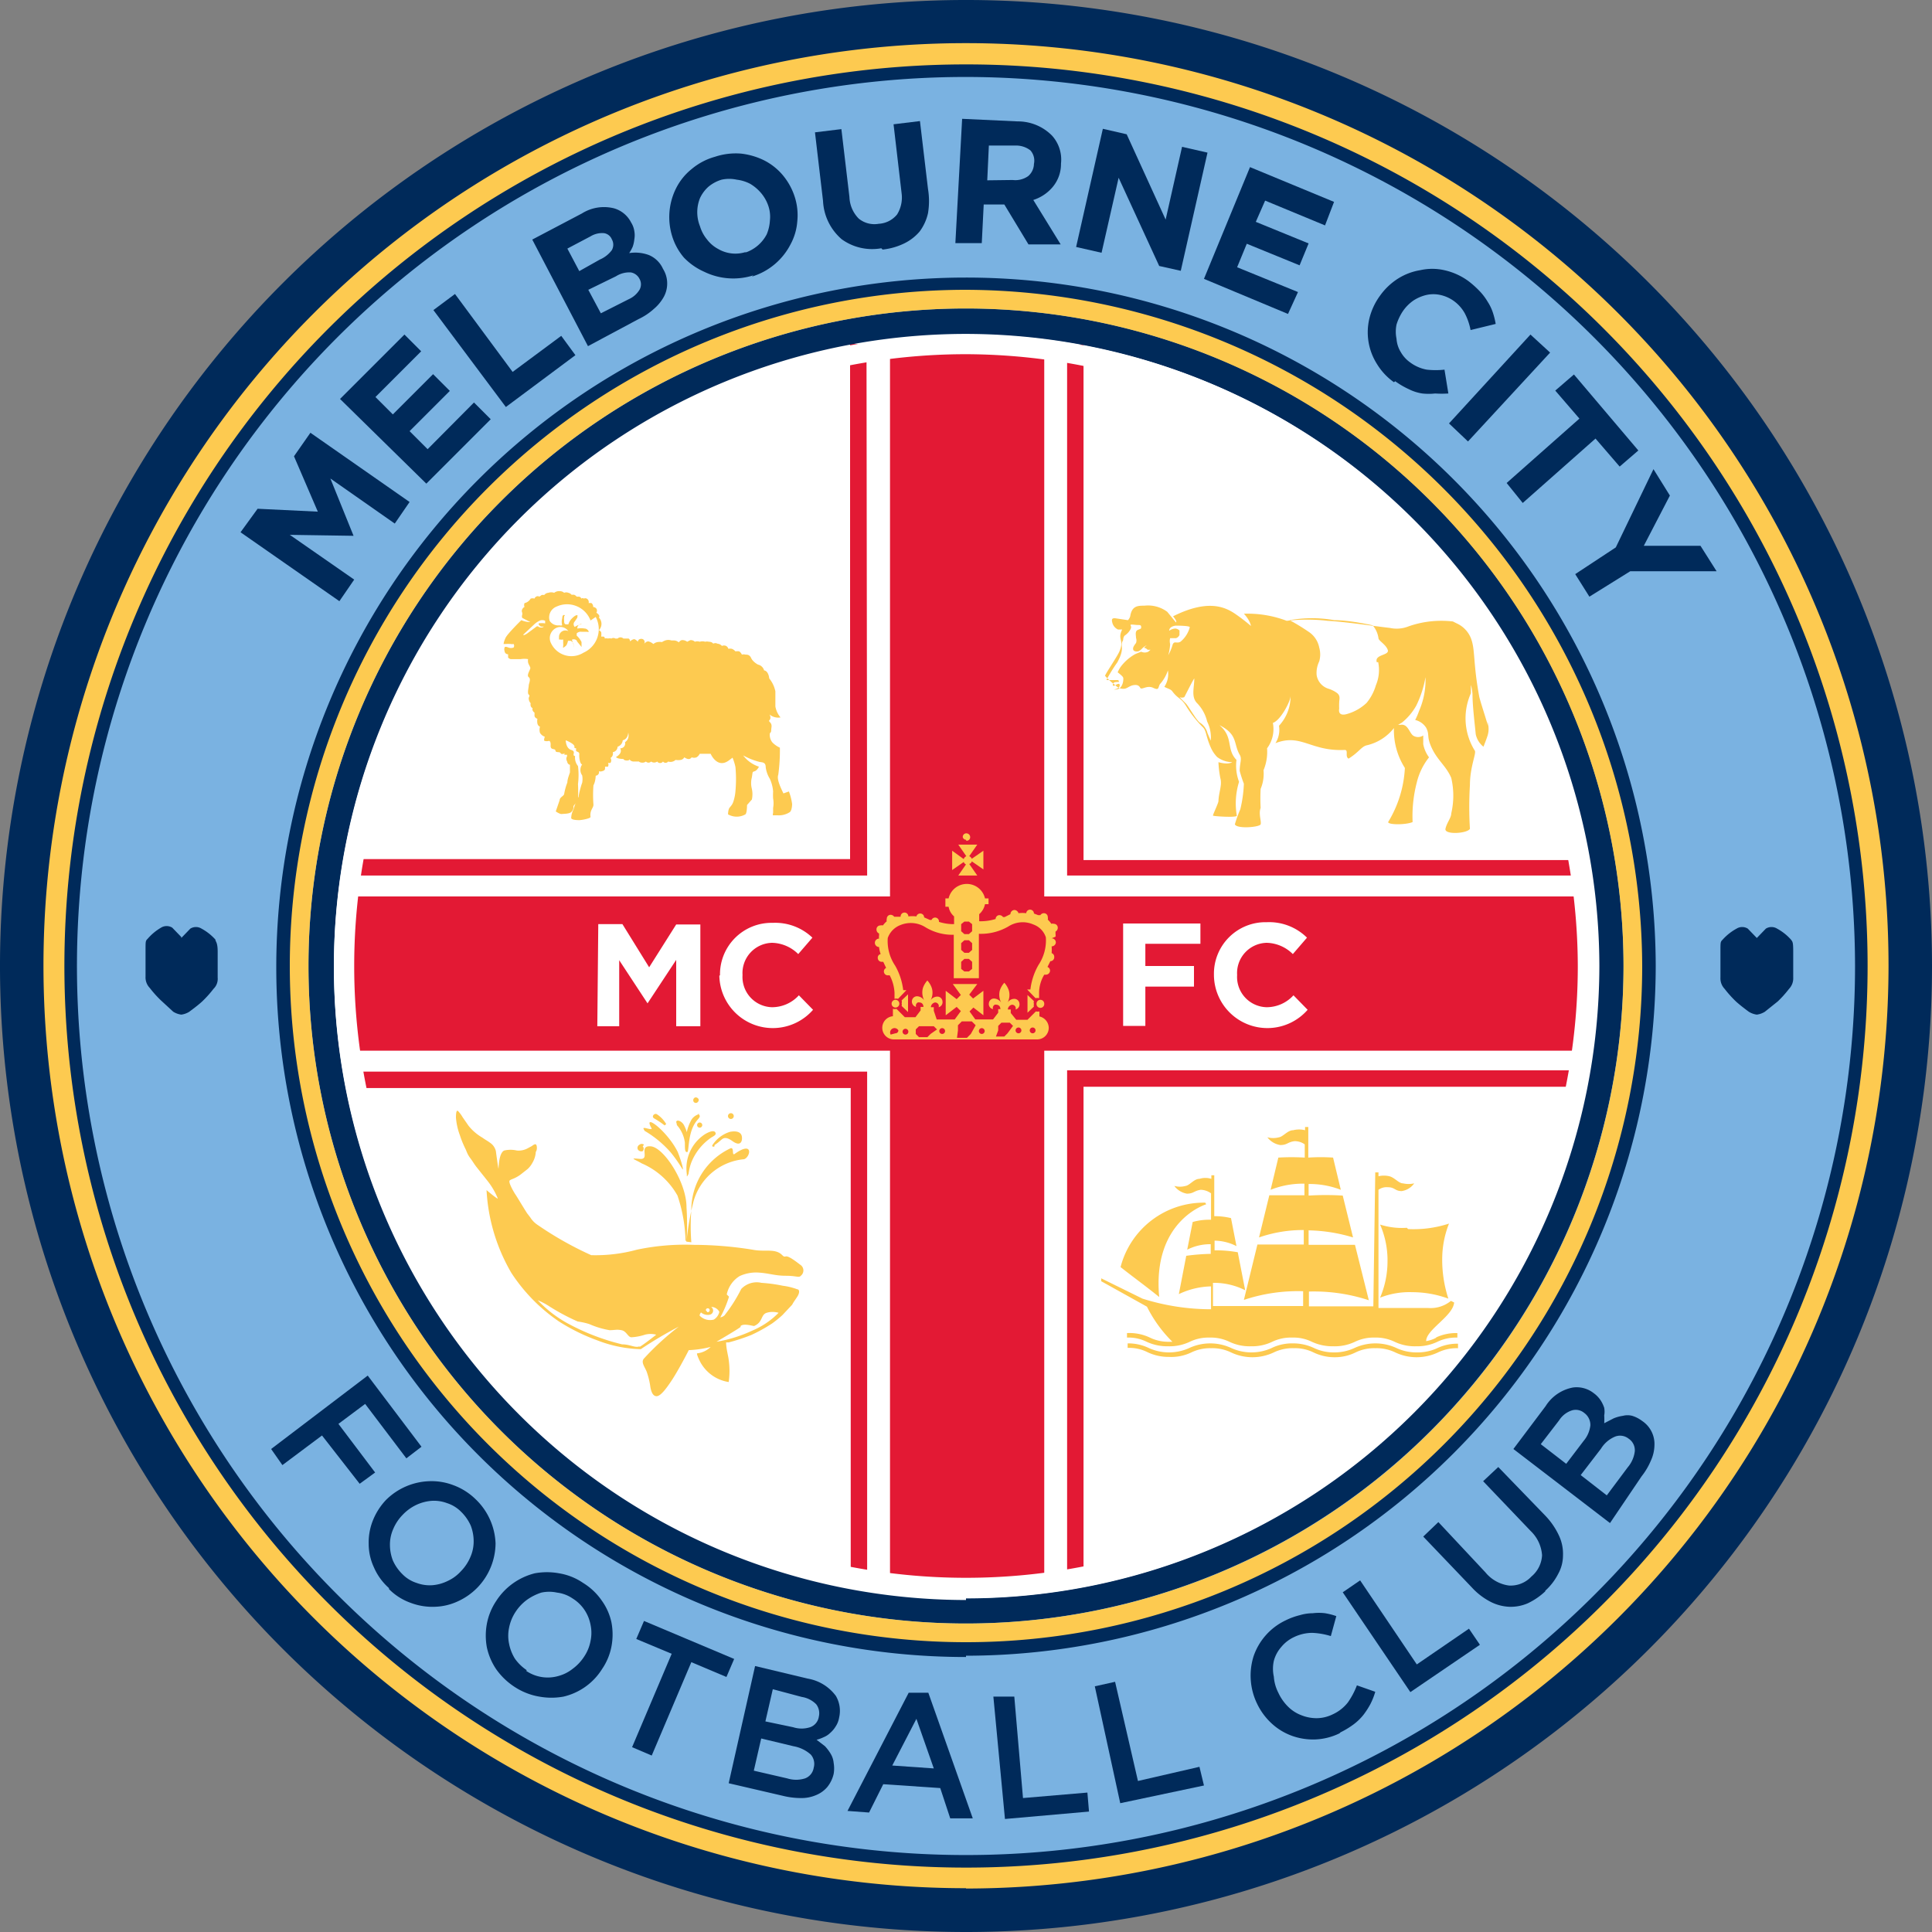
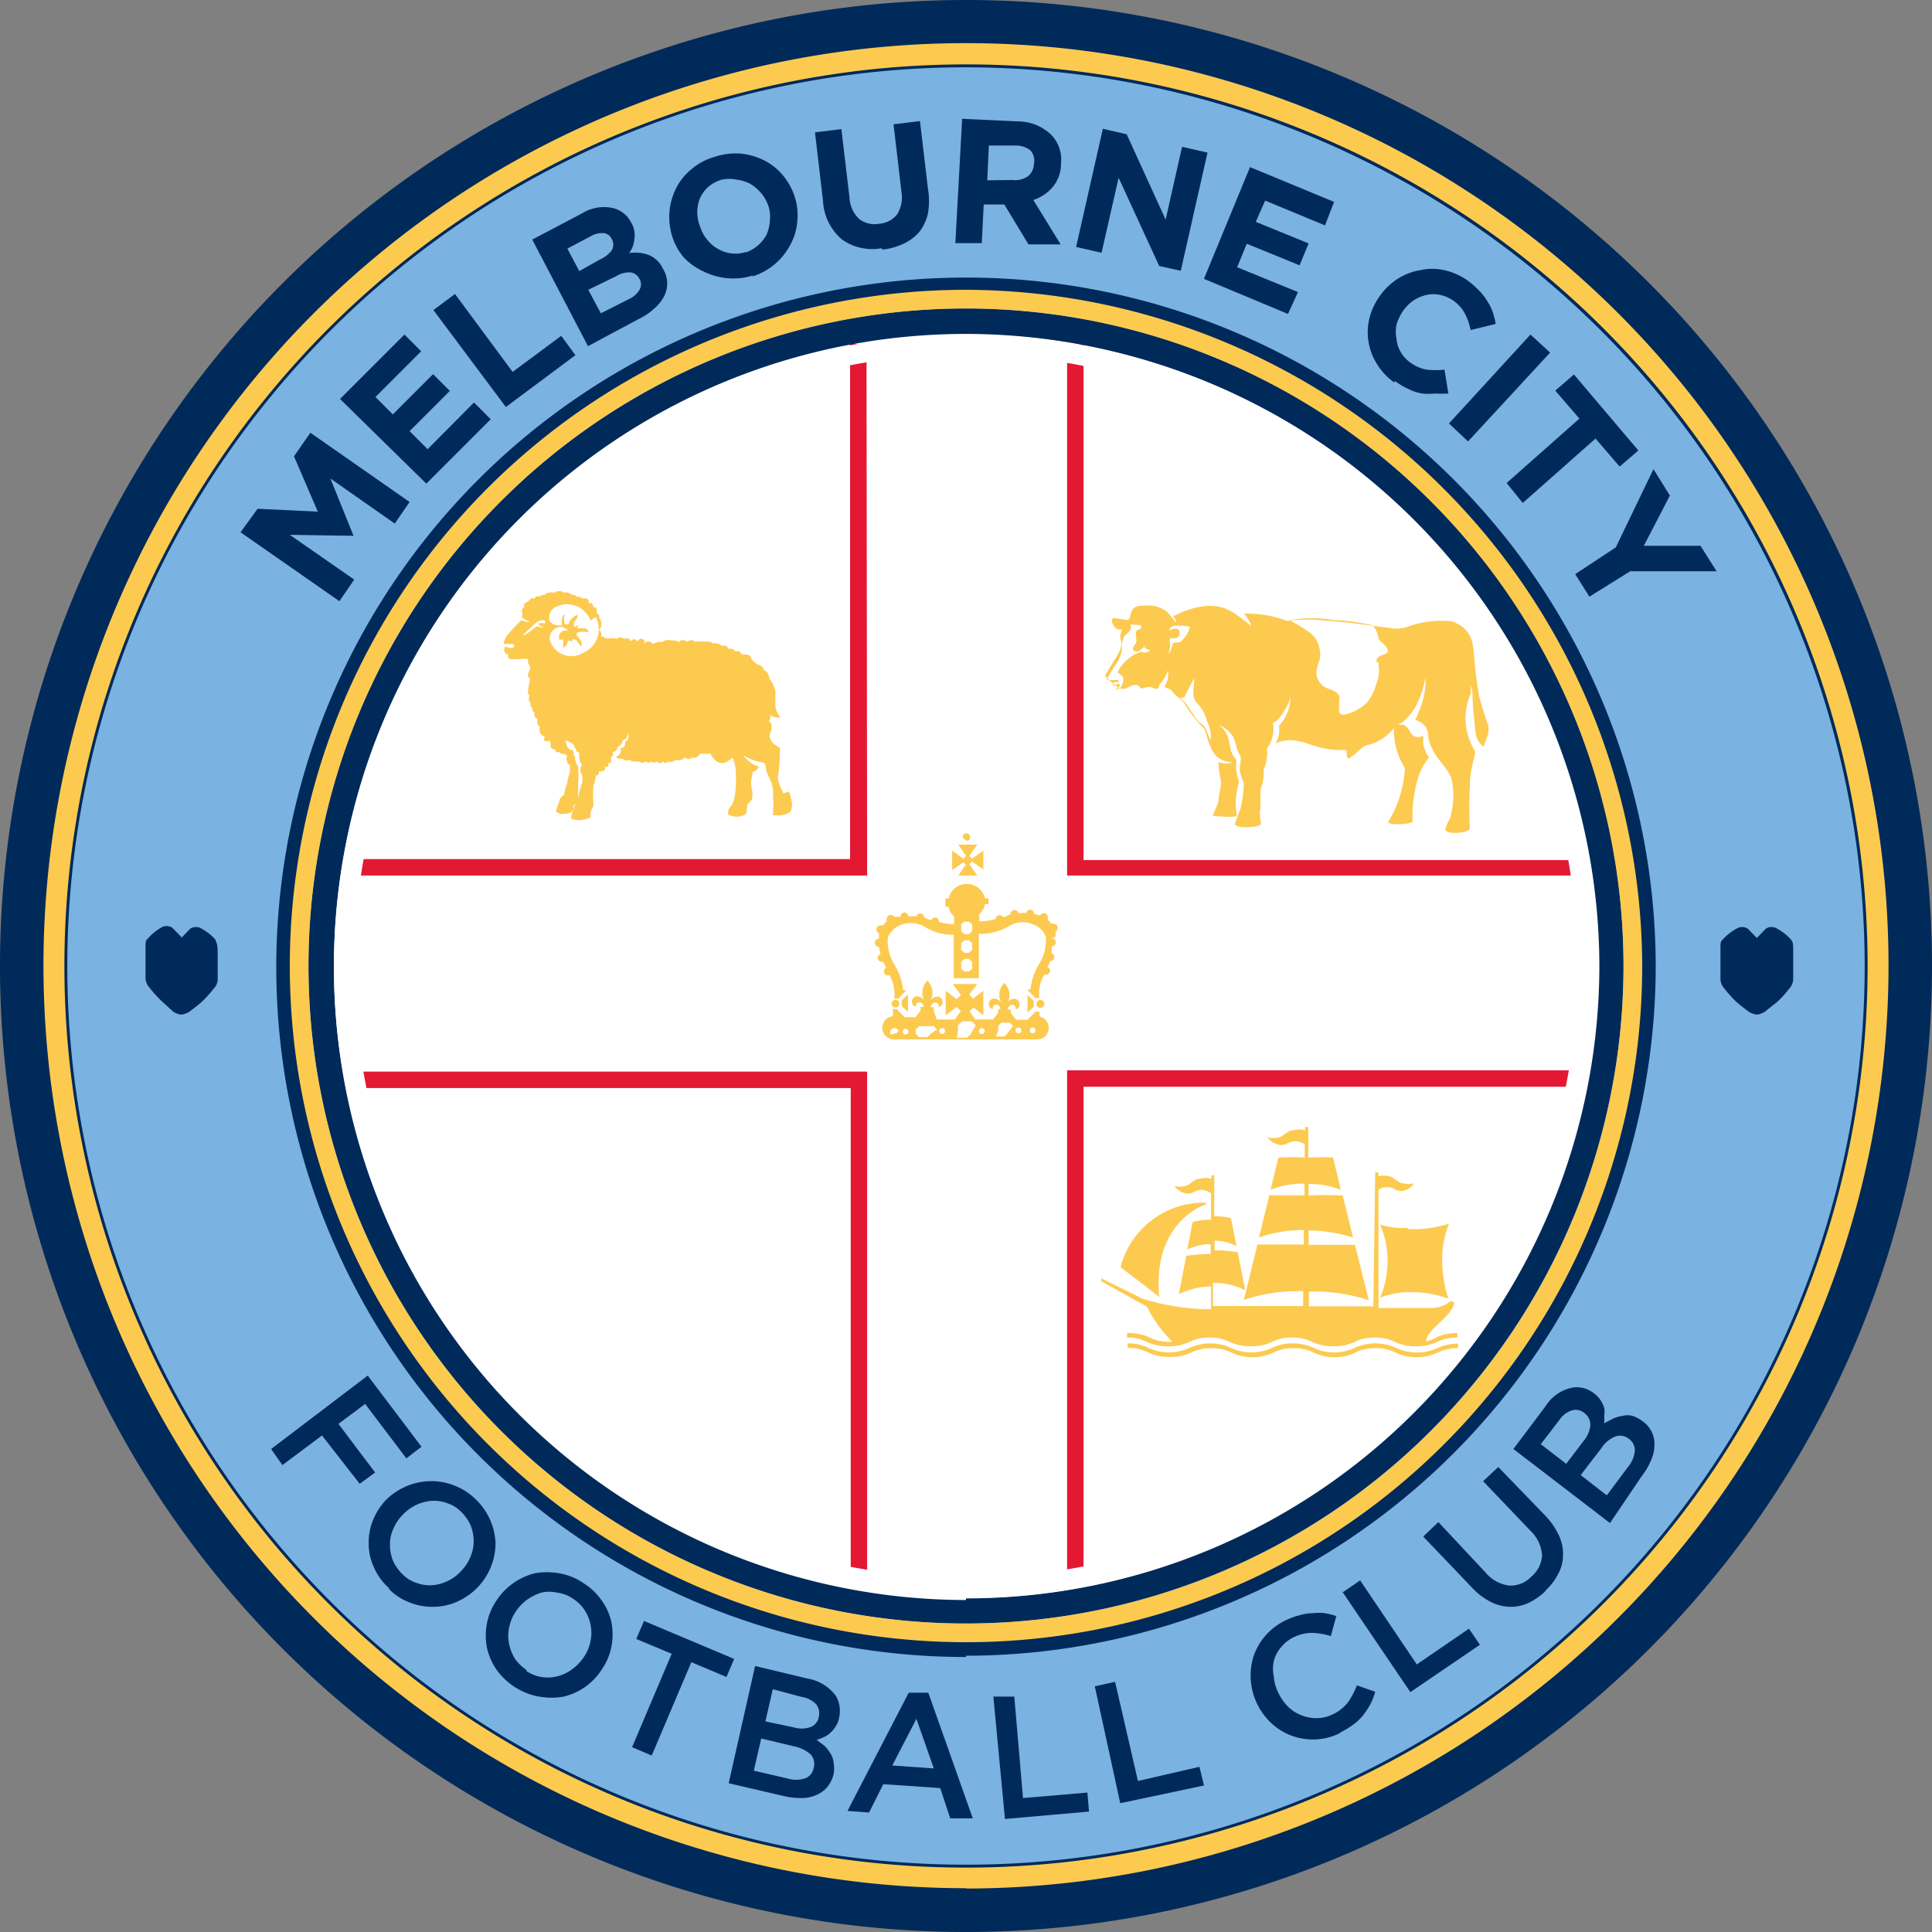
<svg xmlns="http://www.w3.org/2000/svg" width="60" height="60" viewBox="0 0 60 60">
  <rect x="0" y="0" width="60" height="60" fill="#808080" stroke="none" />
  <defs>
    <style>.cls-1{fill:none;}.cls-2{clip-path:url(#clip-path);}.cls-3{fill:#7ab2e1;}.cls-4{fill:#002a5a;}.cls-5,.cls-7{fill:#fff;}.cls-5{fill-rule:evenodd;}.cls-6{fill:#e31934;}.cls-8{fill:#fdca50;}</style>
    <clipPath id="clip-path">
      <polygon class="cls-1" points="0 60 60 60 60 0 0 0 0 60 0 60" />
    </clipPath>
  </defs>
  <g id="Melbourne_City" data-name="Melbourne City">
    <g id="g2993">
      <g id="g3013">
        <g class="cls-2">
          <g id="g3015">
            <g id="g3021">
              <path id="path3023" class="cls-3" d="M1,30A29,29,0,1,1,30,59,29,29,0,0,1,1,30" />
            </g>
            <g id="g3025">
              <path id="path3027" class="cls-4" d="M30,2.09A27.91,27.91,0,1,0,57.91,30,27.94,27.94,0,0,0,30,2.09M30,60A30,30,0,1,1,60,30,30,30,0,0,1,30,60" />
            </g>
            <g id="g3029">
              <path id="path3031" class="cls-5" d="M10.05,30A20,20,0,1,1,30,50,19.95,19.95,0,0,1,10.05,30" />
            </g>
            <g id="g3033">
-               <path id="path3035" class="cls-6" d="M49.54,27.84H32.43V10.54H27.64v17.3h-17v4.79h17V49.22h4.79V32.63H49.54Z" />
-             </g>
+               </g>
            <g id="g3037">
              <path id="path3039" class="cls-6" d="M49.28,27.19H33.14V10.71h.51v16H49.28Z" />
            </g>
            <g id="g3041">
              <path id="path3043" class="cls-6" d="M26.93,27.19H11v-.51h15.4v-16h.51Z" />
            </g>
            <g id="g3045">
              <path id="path3047" class="cls-6" d="M33.65,49.24h-.51v-16H49.37v.51H33.65Z" />
            </g>
            <g id="g3049">
              <path id="path3051" class="cls-6" d="M26.93,49.24h-.51V33.79H10.85v-.51H26.93Z" />
            </g>
            <g id="g3053">
-               <path id="path3055" class="cls-7" d="M37.7,30.3a1.66,1.66,0,0,0,2.91,1.06l-.44-.45a1.13,1.13,0,0,1-.83.37.94.94,0,0,1-.92-1h0a.94.94,0,0,1,.92-1,1.19,1.19,0,0,1,.81.35l.44-.51a1.67,1.67,0,0,0-1.25-.48,1.6,1.6,0,0,0-1.64,1.63h0m-2.82-1.59h2.4v.63H35.57V30h1.51v.64H35.57v1.22h-.69ZM22.34,30.3a1.66,1.66,0,0,0,2.91,1.06l-.44-.45a1.13,1.13,0,0,1-.83.37.94.94,0,0,1-.92-1h0a.94.94,0,0,1,.92-1,1.19,1.19,0,0,1,.81.35l.44-.51A1.67,1.67,0,0,0,24,28.66a1.6,1.6,0,0,0-1.64,1.63h0m-3.78-1.59h.75l.83,1.34L21,28.71h.75v3.16H21V29.81l-.89,1.35h0l-.88-1.34v2.05h-.68Z" />
-             </g>
+               </g>
            <g id="g3057">
              <path id="path3059" class="cls-4" d="M30,10.37A19.63,19.63,0,1,0,49.63,30,19.66,19.66,0,0,0,30,10.37m0,40.05A20.42,20.42,0,1,1,50.42,30,20.44,20.44,0,0,1,30,50.42" />
            </g>
            <g id="g3061">
              <path id="path3063" class="cls-7" d="M30,11a19,19,0,1,0,19,19A19.06,19.06,0,0,0,30,11m0,38.69A19.65,19.65,0,1,1,49.67,30,19.67,19.67,0,0,1,30,49.64" />
            </g>
            <g id="g3065">
              <path id="path3067" class="cls-8" d="M30,9.58A20.42,20.42,0,1,0,50.42,30,20.44,20.44,0,0,0,30,9.58m0,41.49A21.07,21.07,0,1,1,51.07,30,21.09,21.09,0,0,1,30,51.07" />
            </g>
            <g id="g3069">
-               <path id="path3071" class="cls-4" d="M30,2.39A27.61,27.61,0,1,0,57.61,30,27.65,27.65,0,0,0,30,2.39M30,58A28,28,0,1,1,58,30,28,28,0,0,1,30,58" />
-             </g>
+               </g>
            <g id="g3073">
              <path id="path3075" class="cls-4" d="M30,9A21,21,0,1,0,51,30,21.07,21.07,0,0,0,30,9m0,42.46A21.42,21.42,0,1,1,51.42,30,21.45,21.45,0,0,1,30,51.42" />
            </g>
            <g id="g3077">
              <path id="path3079" class="cls-8" d="M30,2A28,28,0,1,0,58,30,28,28,0,0,0,30,2m0,56.64A28.65,28.65,0,1,1,58.65,30,28.68,28.68,0,0,1,30,58.65" />
            </g>
            <g id="g3081">
              <path id="path3083" class="cls-8" d="M42.8,20.56a1.21,1.21,0,0,1-.07.72,1.54,1.54,0,0,1-.29.55,1.47,1.47,0,0,1-.63.35c-.28.07-.22-.17-.22-.17a1.88,1.88,0,0,1,0-.19c0-.1.05-.21-.07-.3a.9.9,0,0,0-.26-.13.53.53,0,0,1-.37-.42.81.81,0,0,1,.08-.43.79.79,0,0,0,0-.43.76.76,0,0,0-.33-.49,6.73,6.73,0,0,0-.59-.36,4,4,0,0,1,1.39,0c.49,0,1.19.16,1.19.16a.78.78,0,0,1,.18.4c0,.08.24.2.29.37s-.43.13-.34.38M37.6,23s-.1-.23-.1-.23a.54.54,0,0,0-.24-.33c-.12-.09-.36-.53-.44-.6l-.19-.19a.19.19,0,0,0,.15,0c.15-.29.27-.53.31-.58,0,.28-.1.55.07.75a1.23,1.23,0,0,1,.33.59,1.1,1.1,0,0,1,.11.6m-1.18-3a1.49,1.49,0,0,1-.14.34,1.5,1.5,0,0,0,.06-.35.34.34,0,0,1,0-.18l.18,0a.18.18,0,0,0,.11-.1s0-.11,0-.14a.22.22,0,0,0-.13-.06.35.35,0,0,0-.19.07c0-.13.17-.16.21-.16s.43,0,.43.05a.87.87,0,0,1-.29.45c-.12.07-.2-.05-.25.11m-.6,0a.22.22,0,0,0-.19,0,.23.23,0,0,0-.09.08s.06,0,.11.06l.09,0s0,0,0,0,0,0-.07.06a.26.26,0,0,1-.22,0s-.19.07-.23.1a1.45,1.45,0,0,0-.4.36h0a.88.88,0,0,0-.1.18s.15.11.17.16,0,.34-.2.37a.21.21,0,0,1-.09,0c.07,0,.21-.06.18-.15s-.22.12-.21,0,.2-.06.19-.09,0-.05-.06-.05-.14,0-.23,0h-.1a4.84,4.84,0,0,1,.34-.55c.26-.48.06-.49.18-.69,0,0,0-.11.06-.15s.13-.11.17-.19,0-.1,0-.13.15,0,.22,0,.11,0,.11.06,0,.05-.1.09-.06.17-.06.25a.24.24,0,0,1,0,.16.62.62,0,0,0-.08.12c-.06.17.14.15.17.13a.39.39,0,0,0,.1-.08.47.47,0,0,1,.12-.09.16.16,0,0,1,.1,0,.12.12,0,0,1,.13.08s0,0,0,0m10.39,2.41c-.07-.25-.23-.73-.27-.9-.2-1.09-.12-1.46-.26-1.82a.85.85,0,0,0-.44-.46l-.12-.06a3.08,3.08,0,0,0-1.37.15,1,1,0,0,1-.59.05c-.53-.06-1.37-.19-1.93-.22a5.44,5.44,0,0,0-1.27,0,3.41,3.41,0,0,0-1.33-.22s.18.18.22.38a6,6,0,0,0-.51-.39c-.32-.21-.85-.44-1.91.09,0,0,.14.16.09.19L36.25,19a1,1,0,0,0-.71-.19c-.2,0-.39,0-.44.33a.31.31,0,0,1-.07.12l-.4-.06c-.06,0-.12,0-.09.12a.32.32,0,0,0,.18.23h.13l0,0c-.16.33.08.31-.09.69-.07.16-.46.73-.44.75a1.88,1.88,0,0,0,.32.29.32.32,0,0,0,.27.11c.08,0,.17-.09.28-.11s.18,0,.22.08.21-.09.4,0,.15,0,.21-.11a1.18,1.18,0,0,0,.25-.43.71.71,0,0,1-.11.51c.09.05.19.07.24.13.19.26.28.2.45.49a3.68,3.68,0,0,0,.49.62c.13.11.1.28.26.64a1,1,0,0,0,.2.3.79.79,0,0,0,.47.16c-.15.09-.43,0-.43,0a3.09,3.09,0,0,0,.06.5c.06.21-.05.43-.06.71,0,.06-.18.43-.17.45s.75.07.74,0a2.26,2.26,0,0,1,.07-1.05,1.41,1.41,0,0,1-.08-.68c-.33-.34-.08-.7-.53-1.08.58.29.43.57.63.92.08.13,0,.25,0,.5a3.8,3.8,0,0,0,.13.4,4.07,4.07,0,0,1-.11.79,3.86,3.86,0,0,0-.17.47c.06.15.77.09.8,0s-.07-.32,0-.51a5.81,5.81,0,0,1,0-.59,1.21,1.21,0,0,0,.09-.58,1.48,1.48,0,0,0,.11-.68,1,1,0,0,0,.18-.79c.23-.07.54-.65.55-.83a1.35,1.35,0,0,1-.36.92.77.77,0,0,1-.11.54c.8-.31,1.09.26,2.15.21.13,0,0,.2.12.27.31-.19.39-.36.55-.41a1.5,1.5,0,0,0,.86-.54,2.18,2.18,0,0,0,.34,1.24,3.57,3.57,0,0,1-.52,1.68c0,.09.55.09.76,0A4.14,4.14,0,0,1,44,24.3a2,2,0,0,1,.38-.78,1,1,0,0,1-.18-.41c0-.08,0-.17,0-.27a.28.28,0,0,1-.32,0c-.12-.1-.16-.37-.39-.33h0l-.07,0,.12-.07a1.83,1.83,0,0,0,.44-.52,3.23,3.23,0,0,0,.29-.89,2.4,2.4,0,0,1-.2,1.05,2.22,2.22,0,0,1-.12.28.55.55,0,0,1,.34.24c.12.23,0,.26.18.64s.45.56.6.92a2.42,2.42,0,0,1,0,1.1c0,.14-.14.29-.18.48s.67.15.76,0a11.2,11.2,0,0,1,0-1.36c0-.57.21-1,.15-1.07a1.9,1.9,0,0,1-.12-1.78c0-.09,0-.18,0-.26a1.33,1.33,0,0,1,.05.3c0,.37.08,1,.1,1.23a.67.67,0,0,0,.24.39s.07-.17.12-.32a.69.69,0,0,0,0-.46" />
            </g>
            <g id="g3085">
              <path id="path3087" class="cls-4" d="M7.47,16.53,8,15.8l1.87.09-.74-1.72.51-.73,3.08,2.15-.46.67-2-1.4.72,1.78,0,0L9,16.61,11,18l-.46.67Z" />
            </g>
            <g id="g3089">
              <path id="path3091" class="cls-4" d="M10.56,12.39l2-2,.52.52-1.42,1.42.54.54,1.25-1.25.52.52-1.25,1.25.56.56,1.44-1.45.52.52-2,2Z" />
            </g>
            <g id="g3093">
              <path id="path3095" class="cls-4" d="M13.46,9.63l.67-.5,1.79,2.42,1.51-1.12.44.6-2.16,1.61Z" />
            </g>
            <g id="g3097">
              <path id="path3099" class="cls-4" d="M19.53,9.29A.74.74,0,0,0,19.86,9a.34.34,0,0,0,0-.34h0a.37.37,0,0,0-.27-.2.77.77,0,0,0-.46.12L18.27,9l.39.73Zm-.9-1.23A.91.91,0,0,0,19,7.77a.34.34,0,0,0,0-.34h0a.31.31,0,0,0-.25-.19.69.69,0,0,0-.41.1l-.72.38.37.7Zm-2.1-.62,1.54-.81a1.29,1.29,0,0,1,1-.16.86.86,0,0,1,.53.44h0a.69.69,0,0,1,.1.27.71.71,0,0,1,0,.25,1,1,0,0,1-.05.23,1.28,1.28,0,0,1-.11.2,1.22,1.22,0,0,1,.61.06.83.83,0,0,1,.44.43h0a.85.85,0,0,1,.13.44.87.87,0,0,1-.1.42,1.33,1.33,0,0,1-.31.38,1.91,1.91,0,0,1-.48.32l-1.57.84Z" />
            </g>
            <g id="g3101">
              <path id="path3103" class="cls-4" d="M23.13,7.85a1.17,1.17,0,0,0,.68-.57,1.28,1.28,0,0,0,.1-.43,1.05,1.05,0,0,0-.05-.46h0A1.23,1.23,0,0,0,23.64,6a1.34,1.34,0,0,0-.34-.29,1.21,1.21,0,0,0-.42-.13,1.1,1.1,0,0,0-.47,0,1.16,1.16,0,0,0-.41.22,1.1,1.1,0,0,0-.26.35,1.17,1.17,0,0,0,0,.88h0a1.16,1.16,0,0,0,.22.41,1.05,1.05,0,0,0,.34.29,1.06,1.06,0,0,0,.88.09m.22.73a2.06,2.06,0,0,1-1.53-.11A2,2,0,0,1,21.24,8a1.87,1.87,0,0,1-.37-.68h0A2,2,0,0,1,21,5.84a1.79,1.79,0,0,1,.48-.59,1.91,1.91,0,0,1,.72-.38,2.05,2.05,0,0,1,.81-.1,2.15,2.15,0,0,1,.72.21,1.85,1.85,0,0,1,.58.46,2,2,0,0,1,.37.67h0a1.86,1.86,0,0,1,.08.77,1.77,1.77,0,0,1-.21.71,2,2,0,0,1-1.2,1" />
            </g>
            <g id="g3105">
              <path id="path3107" class="cls-4" d="M27.37,7.71a1.61,1.61,0,0,1-1.23-.28,1.67,1.67,0,0,1-.58-1.19l-.25-2.13.82-.1.25,2.11a1,1,0,0,0,.29.67.77.77,0,0,0,.62.16.79.79,0,0,0,.57-.29A1,1,0,0,0,28,6l-.25-2.14.82-.1.25,2.11a2.29,2.29,0,0,1,0,.75,1.49,1.49,0,0,1-.26.57,1.47,1.47,0,0,1-.48.37,2,2,0,0,1-.67.19" />
            </g>
            <g id="g3109">
              <path id="path3111" class="cls-4" d="M31.45,5.59a.69.69,0,0,0,.48-.12.51.51,0,0,0,.18-.38h0A.48.48,0,0,0,32,4.67a.73.73,0,0,0-.47-.15l-.82,0-.05,1.08Zm-1.57-1.9,1.72.08a1.49,1.49,0,0,1,1.07.44,1.11,1.11,0,0,1,.28.87h0a1.11,1.11,0,0,1-.26.73,1.3,1.3,0,0,1-.6.4l.85,1.38-1,0-.75-1.24h0l-.64,0-.06,1.2-.82,0Z" />
            </g>
            <g id="g3113">
              <path id="path3115" class="cls-4" d="M34.25,4l.74.17L36.2,6.82l.51-2.26.79.18-.83,3.67L36,8.26,34.74,5.52l-.53,2.33-.79-.18Z" />
            </g>
            <g id="g3117">
              <path id="path3119" class="cls-4" d="M38.82,5.19l2.61,1.08L41.15,7l-1.86-.77L39,6.89l1.64.67-.28.68-1.64-.67-.3.73,1.89.77L40,9.75,37.39,8.66Z" />
            </g>
            <g id="g3121">
              <path id="path3123" class="cls-4" d="M43.29,11.87a1.91,1.91,0,0,1-.53-.57,1.84,1.84,0,0,1-.23-1.42,2,2,0,0,1,.33-.7h0a2,2,0,0,1,.56-.53,1.86,1.86,0,0,1,.69-.26,1.69,1.69,0,0,1,.74,0,2,2,0,0,1,.74.33,2.91,2.91,0,0,1,.36.32,1.79,1.79,0,0,1,.25.33,1.44,1.44,0,0,1,.16.33,2.37,2.37,0,0,1,.09.36l-.78.19a1.87,1.87,0,0,0-.18-.52,1.18,1.18,0,0,0-.35-.39,1.14,1.14,0,0,0-.41-.18,1,1,0,0,0-.43,0,1.27,1.27,0,0,0-.4.17,1.29,1.29,0,0,0-.33.33h0a1.6,1.6,0,0,0-.2.42,1.09,1.09,0,0,0,0,.44.9.9,0,0,0,.13.41,1,1,0,0,0,.3.33,1.23,1.23,0,0,0,.51.22,2.52,2.52,0,0,0,.55,0l.12.74a3.05,3.05,0,0,1-.41,0,1.8,1.8,0,0,1-.4,0,1.39,1.39,0,0,1-.41-.13,2.48,2.48,0,0,1-.43-.25" />
            </g>
            <g id="g3125">
              <path id="path3127" class="cls-4" d="M47.53,10.39l.61.56-2.55,2.76L45,13.15Z" />
            </g>
            <g id="g3129">
              <path id="path3131" class="cls-4" d="M49.05,13l-.75-.87.58-.5,2,2.36-.58.5-.75-.87-2.26,2L46.79,15Z" />
            </g>
            <g id="g3133">
              <path id="path3135" class="cls-4" d="M50.18,17l1.17-2.43.51.82-.81,1.56,1.76,0,.5.79-2.68,0-1.27.79-.44-.7Z" />
            </g>
            <g id="g3137">
              <path id="path3139" class="cls-4" d="M11.42,42.72l1.67,2.21-.47.36L11.34,43.6l-.83.62,1.14,1.51-.48.35L10,44.58l-1.23.92L8.42,45Z" />
            </g>
            <g id="g3141">
              <path id="path3143" class="cls-4" d="M12.5,48.89a1.07,1.07,0,0,0,.44.27,1.17,1.17,0,0,0,.49.07,1.32,1.32,0,0,0,.47-.13,1.27,1.27,0,0,0,.42-.31h0a1.4,1.4,0,0,0,.29-.44,1.19,1.19,0,0,0,.1-.49,1.36,1.36,0,0,0-.09-.48,1.39,1.39,0,0,0-.3-.43,1.07,1.07,0,0,0-.44-.27,1.15,1.15,0,0,0-.48-.07,1.37,1.37,0,0,0-.48.13,1.43,1.43,0,0,0-.42.31h0a1.4,1.4,0,0,0-.29.44,1.19,1.19,0,0,0-.1.49,1.36,1.36,0,0,0,.09.48,1.39,1.39,0,0,0,.3.43m-.42.43a1.83,1.83,0,0,1-.47-.65,1.72,1.72,0,0,1-.16-.73,1.83,1.83,0,0,1,.13-.72,2,2,0,0,1,.41-.64h0A2,2,0,0,1,13.33,46a1.89,1.89,0,0,1,.74.12,1.94,1.94,0,0,1,.69.43,2,2,0,0,1,.63,1.38,2,2,0,0,1-.55,1.36h0a2,2,0,0,1-.62.44,1.81,1.81,0,0,1-.72.17,1.89,1.89,0,0,1-.74-.12,1.78,1.78,0,0,1-.68-.43" />
            </g>
            <g id="g3145">
              <path id="path3147" class="cls-4" d="M16.34,51.89a1.19,1.19,0,0,0,1,.16,1.21,1.21,0,0,0,.44-.22,1.45,1.45,0,0,0,.36-.38h0a1.3,1.3,0,0,0,.2-.49,1.2,1.2,0,0,0,0-.5,1.25,1.25,0,0,0-.18-.45,1.22,1.22,0,0,0-.38-.37,1.08,1.08,0,0,0-.48-.18,1.15,1.15,0,0,0-.49,0,1.65,1.65,0,0,0-.44.22,1.45,1.45,0,0,0-.36.38h0a1.37,1.37,0,0,0-.2.49,1.21,1.21,0,0,0,0,.5,1.38,1.38,0,0,0,.18.46,1.41,1.41,0,0,0,.37.36M16,52.4a2.11,2.11,0,0,1-.59-.56,1.94,1.94,0,0,1-.29-.68,2,2,0,0,1,0-.73,1.91,1.91,0,0,1,.29-.71h0a2,2,0,0,1,1.2-.86,2.09,2.09,0,0,1,.75,0,1.85,1.85,0,0,1,.75.3,1.92,1.92,0,0,1,.58.55,1.8,1.8,0,0,1,.3.68,2,2,0,0,1,0,.74,1.86,1.86,0,0,1-.29.7h0a1.93,1.93,0,0,1-1.2.86,2.09,2.09,0,0,1-.75,0A2,2,0,0,1,16,52.4" />
            </g>
            <g id="g3149">
              <path id="path3151" class="cls-4" d="M20.86,51.36l-1.1-.46.24-.56,2.8,1.18-.24.56-1.09-.46-1.23,2.9-.61-.26Z" />
            </g>
            <g id="g3153">
              <path id="path3155" class="cls-4" d="M24.63,53.64a.86.86,0,0,0,.53,0,.41.41,0,0,0,.27-.33h0a.46.46,0,0,0-.08-.38.8.8,0,0,0-.45-.23L24,52.46l-.23,1Zm-.18,1.59a.92.92,0,0,0,.55,0,.42.42,0,0,0,.27-.33h0a.44.44,0,0,0-.09-.41,1.09,1.09,0,0,0-.54-.26l-1-.24-.23,1Zm-1-3.49,1.63.39a1.37,1.37,0,0,1,.88.54.92.92,0,0,1,.1.67h0a.71.71,0,0,1-.11.28.85.85,0,0,1-.17.2.63.63,0,0,1-.2.13,1.19,1.19,0,0,1-.22.08l.26.2a1.37,1.37,0,0,1,.18.24.66.66,0,0,1,.09.28,1,1,0,0,1,0,.34h0a1,1,0,0,1-.2.41.9.9,0,0,1-.35.25,1.13,1.13,0,0,1-.47.09,2.32,2.32,0,0,1-.56-.07l-1.68-.39Z" />
            </g>
            <g id="g3157">
              <path id="path3159" class="cls-4" d="M29,54.92l-.54-1.54-.75,1.45Zm-.78-2.35.61,0,1.38,3.9-.7,0-.31-.94-1.77-.12-.44.88-.67-.05Z" />
            </g>
            <g id="g3161">
              <path id="path3163" class="cls-4" d="M30.85,52.69l.65,0,.27,3.15,2-.17.05.59-2.61.23Z" />
            </g>
            <g id="g3165">
              <path id="path3167" class="cls-4" d="M34,52.37l.63-.14.71,3.08,1.91-.44.14.58L34.79,56Z" />
            </g>
            <g id="g3169">
              <path id="path3171" class="cls-4" d="M41.6,53.83a1.89,1.89,0,0,1-.75.19,1.94,1.94,0,0,1-.72-.11,1.86,1.86,0,0,1-.63-.38,2,2,0,0,1-.46-.62h0a2,2,0,0,1-.11-1.47,1.92,1.92,0,0,1,1-1.12,2.14,2.14,0,0,1,.44-.16,1.44,1.44,0,0,1,.4-.06,1.58,1.58,0,0,1,.38,0,2,2,0,0,1,.35.09l-.17.62a2.28,2.28,0,0,0-.57-.1,1.31,1.31,0,0,0-.57.13,1.13,1.13,0,0,0-.4.31,1.06,1.06,0,0,0-.23.43,1.14,1.14,0,0,0,0,.49,1.29,1.29,0,0,0,.14.5h0A1.48,1.48,0,0,0,40,53a1.17,1.17,0,0,0,.42.27,1.27,1.27,0,0,0,.47.09,1.15,1.15,0,0,0,.5-.12,1.27,1.27,0,0,0,.47-.37,2.41,2.41,0,0,0,.28-.53l.57.2a2.15,2.15,0,0,1-.15.38,2.46,2.46,0,0,1-.22.34,1.66,1.66,0,0,1-.3.29,2.62,2.62,0,0,1-.41.25" />
            </g>
            <g id="g3173">
              <path id="path3175" class="cls-4" d="M41.7,49.45l.54-.37L44,51.69l1.62-1.11.34.5-2.16,1.47Z" />
            </g>
            <g id="g3177">
              <path id="path3179" class="cls-4" d="M48,49.41a2.09,2.09,0,0,1-.55.38,1.33,1.33,0,0,1-.58.11,1.41,1.41,0,0,1-.59-.16,2.08,2.08,0,0,1-.57-.44L44.2,47.72l.47-.45,1.46,1.56a1.14,1.14,0,0,0,.73.41.88.88,0,0,0,.7-.28.92.92,0,0,0,.33-.66,1.15,1.15,0,0,0-.35-.75L46.06,46l.47-.44L48,47.08a2.27,2.27,0,0,1,.42.62,1.33,1.33,0,0,1,.12.61,1.18,1.18,0,0,1-.15.57,1.81,1.81,0,0,1-.41.53" />
            </g>
            <g id="g3181">
              <path id="path3183" class="cls-4" d="M50.55,45.57a.94.94,0,0,0,.22-.5.43.43,0,0,0-.19-.39h0a.43.43,0,0,0-.41-.07.94.94,0,0,0-.45.38l-.63.82.81.63Zm-1.37-.82a.91.91,0,0,0,.21-.48.46.46,0,0,0-.19-.39h0a.41.41,0,0,0-.38-.08.74.74,0,0,0-.4.31l-.57.74.79.61ZM47,45l1-1.33a1.28,1.28,0,0,1,.85-.58.86.86,0,0,1,.65.18h0a.86.86,0,0,1,.21.22,1,1,0,0,1,.11.23.67.67,0,0,1,0,.24,1.66,1.66,0,0,1,0,.24l.29-.15a1.15,1.15,0,0,1,.29-.08.57.57,0,0,1,.29,0,1,1,0,0,1,.31.16h0a.86.86,0,0,1,.38.76,1.19,1.19,0,0,1-.11.47,2.1,2.1,0,0,1-.29.49L50,47.3Z" />
            </g>
            <g id="g3185">
              <path id="path3187" class="cls-8" d="M16.79,19.44c-.05,0-.07-.07-.06-.08a.58.58,0,0,1,.2,0s0-.06,0-.08a.2.2,0,0,0-.18,0,.68.68,0,0,0-.18.13l-.32.3s0,.06.18-.08l.23-.17a.05.05,0,0,1,.06,0,.14.14,0,0,0,.17,0c.06,0,0,0,0,0s0,0-.11,0m1.56-.19a.78.78,0,0,0-1.06-.43.36.36,0,0,0-.21.44.31.31,0,0,0,.3.14.16.16,0,0,0,.09,0,.41.41,0,0,1,0-.22s0-.11.06-.1,0,0,0,.06a.41.41,0,0,0,0,.11c0,.06,0,.12.07.12h.06a.46.46,0,0,1,.14-.21c.05-.05.12-.09.14-.07s0,0,0,.07l-.08.12a.12.12,0,0,0,0,.17h0a.57.57,0,0,1,.24-.09c.07,0,.15,0,.15,0s0,0-.07,0l-.13,0a.13.13,0,0,0-.11.14h0s0,0,0,0a.7.7,0,0,1,.23,0c.07,0,.13.08.12.1s0,0-.08,0l-.14,0a.18.18,0,0,0-.15.05l0,.07a.65.65,0,0,1,.15.2c0,.06,0,.14,0,.15s0,0-.05-.06l-.09-.11c0-.05-.1-.09-.16-.05h0l0,0a1.31,1.31,0,0,1,.05.15c0,.06,0,.15,0,.15s0,0,0-.06a.53.53,0,0,0,0-.12.16.16,0,0,0-.09-.09h-.08a.48.48,0,0,1-.05.14s-.08.08-.1.07,0,0,0-.05a.3.3,0,0,0,0-.08s0-.09,0-.12l0,0a.24.24,0,0,1-.1,0s-.1,0-.1,0,0,0,0,0l.07,0s0,0,0-.08a.2.2,0,0,1,.29-.18s0,0,0,0a.3.3,0,0,0-.35-.11.35.35,0,0,0-.18.5.7.7,0,0,0,1,.28.8.8,0,0,0,.38-1.11m6,5.42a1.72,1.72,0,0,1,.1.39s0,.19-.07.25a.62.62,0,0,1-.38.1c-.09,0-.12,0-.14,0s0-.08,0-.08l0-.15a.8.8,0,0,0,0-.29,1.81,1.81,0,0,1,0-.22,1.18,1.18,0,0,0-.1-.39.92.92,0,0,1-.13-.36c0-.17-.11-.15-.2-.17a2.17,2.17,0,0,1-.5-.2,1,1,0,0,0,.49.35s-.05.11-.13.14-.06,0-.09.19a.71.71,0,0,0,0,.36.79.79,0,0,1,0,.33L23.2,25s0,.25-.05.29a.54.54,0,0,1-.54,0s0-.15.05-.21.09-.1.12-.2a1.39,1.39,0,0,0,.06-.31,4.12,4.12,0,0,0,0-.75,1.7,1.7,0,0,0-.09-.29l-.12.09c-.36.26-.56-.21-.56-.21l-.17,0-.17,0a.25.25,0,0,1-.1.11.22.22,0,0,1-.15,0c-.06.08-.13.06-.23,0a.15.15,0,0,1-.11.08.47.47,0,0,1-.16,0,.23.23,0,0,1-.23.05.1.1,0,0,1-.16,0,.11.11,0,0,1-.18,0,.16.16,0,0,1-.19,0,.11.11,0,0,1-.16,0c-.11.08-.24,0-.21,0s-.17,0-.17,0a.16.16,0,0,1-.14-.08c.05.06-.16.07-.18,0-.2,0-.23-.06-.23-.06s.22-.11.13-.27a.15.15,0,0,0,.15-.19.25.25,0,0,0,.1-.13.33.33,0,0,0,0-.17s0,.2-.17.24a.23.23,0,0,1-.16.2s0,.14-.15.17a.16.16,0,0,1-.07.18.14.14,0,0,1,0,.15.15.15,0,0,1-.08,0,.12.12,0,0,1,0,.12s-.09,0-.09,0,0,.05,0,.06,0,.06-.09.08a.14.14,0,0,1-.1,0v0l0,0a.11.11,0,0,1-.1.14s0,.17-.07.3a4.1,4.1,0,0,0,0,.6c0,.11-.12.17-.09.38,0,.05-.28.1-.35.1-.29,0-.25-.08-.25-.08s0-.12.07-.25a2,2,0,0,1,.16-.4c0-.06.07-.33.11-.43a.63.63,0,0,0,0-.23.29.29,0,0,1,0-.34c-.06,0-.1-.2-.09-.31s-.12-.06-.1-.15-.06,0-.05-.09-.27-.2-.27-.2,0,.25.17.3,0,.17.12.19a.41.41,0,0,0,.09.31,2.24,2.24,0,0,1,0,.56,4.14,4.14,0,0,1,0,.45.74.74,0,0,1-.14.23c0,.07,0,.11-.06.18s-.24.06-.3.07-.19-.08-.19-.08l.12-.35c0-.09.13-.13.14-.19a1.83,1.83,0,0,1,.1-.36c0-.12.08-.29.08-.32s0-.23,0-.23-.07,0-.09-.11a.14.14,0,0,1,0-.15l0-.05s0,0-.06,0,0-.05,0-.05-.11.06-.14,0-.15,0-.16-.08-.16,0-.15-.16-.06-.14-.06-.14a.22.22,0,0,1-.12,0c-.05,0,0-.13,0-.13a.28.28,0,0,1-.15-.12.32.32,0,0,1,0-.19.14.14,0,0,1-.08-.1.4.4,0,0,1,0-.15.12.12,0,0,1-.09-.08s0-.11,0-.11a.14.14,0,0,1-.06-.07.11.11,0,0,1,0-.07.1.1,0,0,1-.06-.07.2.2,0,0,1,0-.08.23.23,0,0,1-.06-.15c0-.05.05-.08,0-.12s0-.22,0-.28.08-.2,0-.26.06-.24.05-.29-.06-.11-.07-.17a.28.28,0,0,1,0-.1.71.71,0,0,0-.23,0h-.31a.15.15,0,0,1-.08-.05s0-.08,0-.1h0s-.1,0-.11-.1a.17.17,0,0,1,0-.11s0-.05.12,0a.23.23,0,0,0,.16,0,.1.1,0,0,0,0-.11.24.24,0,0,1-.09,0,.89.89,0,0,0-.15,0s-.07,0-.07,0,0-.06.06-.19.49-.55.49-.55a.72.72,0,0,0,.28.06l-.25-.13a.12.12,0,0,1,0-.1c0-.06,0-.06,0-.06a.11.11,0,0,1,0-.11.14.14,0,0,1,.07-.07.15.15,0,0,1,0-.12.29.29,0,0,0,.19-.14.21.21,0,0,1,.12,0,.1.1,0,0,1,.05-.06.09.09,0,0,1,.1,0s0,0,.07-.05a.15.15,0,0,1,.08,0,.18.18,0,0,1,.13-.07.28.28,0,0,1,.18,0,.25.25,0,0,1,.18-.05.19.19,0,0,1,.13.05.16.16,0,0,1,.13,0,.18.18,0,0,1,.1.06h.08a.21.21,0,0,1,.08.06l.08,0a.14.14,0,0,1,.07.06.05.05,0,0,1,.07,0,.1.1,0,0,1,.09,0,.12.12,0,0,1,.06.14.25.25,0,0,1,.09,0,.14.14,0,0,1,.05.12.14.14,0,0,1,.1.05.12.12,0,0,1,0,.13.21.21,0,0,1,.08.07.07.07,0,0,1,0,.08.28.28,0,0,1,0,.39.22.22,0,0,1,.07.06.43.43,0,0,1,0,.14s0,0,.06,0,.05.06.05.06a.19.19,0,0,1,.1,0,.26.26,0,0,1,.11,0,.11.11,0,0,1,.12,0l.07,0a.13.13,0,0,1,.18,0s.1,0,.15,0,.06.09.06.09a.22.22,0,0,1,.12-.07c.05,0,.12.08.12.08s0-.09.11-.09A.1.1,0,0,1,20,20s.07-.09.14-.08a.37.37,0,0,1,.15.08.31.31,0,0,1,.13-.06.49.49,0,0,1,.14,0,.43.43,0,0,1,.1-.05.29.29,0,0,1,.19,0l.08,0a.23.23,0,0,1,.15.06.18.18,0,0,1,.09-.07.24.24,0,0,1,.17.05s0,0,.1-.05a.18.18,0,0,1,.14.05.22.22,0,0,1,.15,0,.28.28,0,0,1,.17,0,.22.22,0,0,1,.11,0c.11,0,.14.06.14.06a.13.13,0,0,1,.13,0,.2.2,0,0,1,.14.07.16.16,0,0,1,.13,0,.15.15,0,0,1,.07.09.24.24,0,0,1,.11,0,.27.27,0,0,1,.11.08.28.28,0,0,1,.12,0,.25.25,0,0,1,.08.1.18.18,0,0,1,.11,0c.06,0,.13,0,.18.11s.19.19.21.2a.25.25,0,0,1,.19.18s.13,0,.16.25a.93.93,0,0,1,.19.4c0,.28,0,.35,0,.47a.72.72,0,0,0,.16.34.42.42,0,0,1-.34-.09s.06.11,0,.17.08.06.06.22,0,.14-.05.19a.37.37,0,0,0,.08.29.79.79,0,0,0,.23.16,5.59,5.59,0,0,1-.05.84c-.05.14.06.37.16.58" />
            </g>
            <g id="g3189">
              <path id="path3191" class="cls-4" d="M54.56,29.13l.28-.29a.33.33,0,0,1,.35,0,1.61,1.61,0,0,1,.43.34c.05.07.07.07.07.37v.81a.47.47,0,0,1-.13.35,3.42,3.42,0,0,1-.35.39l-.4.32a.62.62,0,0,1-.25.09h0a.62.62,0,0,1-.25-.09s-.26-.19-.4-.32a3.42,3.42,0,0,1-.35-.39.47.47,0,0,1-.13-.35v-.81c0-.3,0-.3.07-.37a1.61,1.61,0,0,1,.43-.34.33.33,0,0,1,.35,0l.28.29Z" />
            </g>
            <g id="g3193">
              <path id="path3195" class="cls-4" d="M5.63,29.13l.28-.29a.33.33,0,0,1,.35,0,1.61,1.61,0,0,1,.43.34c0,.07.07.07.07.37v.81a.43.43,0,0,1-.13.35,3.42,3.42,0,0,1-.35.39c-.14.13-.35.28-.4.32a.62.62,0,0,1-.25.09h0a.62.62,0,0,1-.25-.09L5,31.07a3.42,3.42,0,0,1-.35-.39.47.47,0,0,1-.13-.35v-.81c0-.3,0-.3.07-.37A1.61,1.61,0,0,1,5,28.81a.33.33,0,0,1,.35,0l.28.29Z" />
            </g>
            <g id="g3197">
              <path id="path3199" class="cls-8" d="M44,42a1.47,1.47,0,0,1-.62-.13,1.55,1.55,0,0,0-1.33,0,1.47,1.47,0,0,1-.62.13,1.42,1.42,0,0,1-.61-.13,1.51,1.51,0,0,0-.67-.15,1.44,1.44,0,0,0-.67.15,1.52,1.52,0,0,1-1.23,0,1.55,1.55,0,0,0-1.33,0,1.52,1.52,0,0,1-1.23,0,1.47,1.47,0,0,0-.67-.15v.14a1.26,1.26,0,0,1,.61.13,1.51,1.51,0,0,0,.67.15A1.44,1.44,0,0,0,37,42a1.32,1.32,0,0,1,.61-.13,1.33,1.33,0,0,1,.62.13,1.55,1.55,0,0,0,1.33,0,1.33,1.33,0,0,1,.62-.13,1.29,1.29,0,0,1,.61.13,1.51,1.51,0,0,0,.67.15A1.44,1.44,0,0,0,42.1,42a1.32,1.32,0,0,1,.61-.13,1.33,1.33,0,0,1,.62.13,1.55,1.55,0,0,0,1.33,0,1.33,1.33,0,0,1,.62-.13v-.14a1.44,1.44,0,0,0-.67.15A1.46,1.46,0,0,1,44,42m.61-.46a1,1,0,0,1-.32.11c0-.36.83-.77.87-1.2l-.1-.05a1,1,0,0,1-.72.22H42.81l0-3.67a.43.43,0,0,1,.29-.08c.22,0,.22.12.43.12a.58.58,0,0,0,.39-.24.78.78,0,0,1-.35,0c-.13,0-.26-.18-.42-.22a.72.72,0,0,0-.34,0v-.12h-.1l-.06,4.16h-2v-.46a5.46,5.46,0,0,1,1.86.27l-.43-1.72-1.44,0v-.45a5,5,0,0,1,1.38.22l-.32-1.3a8.57,8.57,0,0,0-1.06,0v-.36a2.7,2.7,0,0,1,1,.18l-.24-1a5.78,5.78,0,0,0-.77,0V35h-.1v.1a.76.76,0,0,0-.37,0c-.17,0-.31.2-.44.22a.7.7,0,0,1-.36,0,.62.62,0,0,0,.4.24c.22,0,.22-.09.44-.12a.53.53,0,0,1,.32.1v.41a6.9,6.9,0,0,0-.82,0l-.24,1a2.73,2.73,0,0,1,1.05-.19v.36c-.45,0-.86,0-1.09,0l-.32,1.31a4.15,4.15,0,0,1,1.39-.23v.45c-.56,0-1.12,0-1.44,0l-.42,1.72a5.3,5.3,0,0,1,1.84-.27v.46H38l-.33,0v-.72a2.14,2.14,0,0,1,1,.23l-.23-1.18a3.88,3.88,0,0,0-.72-.06v-.3a1.52,1.52,0,0,1,.68.17l-.17-.87a2.06,2.06,0,0,0-.52-.06V36.5h-.09v.11a.62.62,0,0,0-.37,0c-.17,0-.3.2-.43.22a.65.65,0,0,1-.35,0,.61.61,0,0,0,.39.24c.21,0,.22-.09.43-.12a.57.57,0,0,1,.32.11v.82a1.89,1.89,0,0,0-.57.07l-.17.86a1.57,1.57,0,0,1,.73-.17v.3a6.51,6.51,0,0,0-.76.06l-.23,1.19a2.44,2.44,0,0,1,1-.24v.71a7.06,7.06,0,0,1-2.13-.33L34.2,39.7l0,.09,1.42.79a4.07,4.07,0,0,0,.79,1.09H36.3a1.3,1.3,0,0,1-.61-.14A1.49,1.49,0,0,0,35,41.4v.14a1.26,1.26,0,0,1,.61.13,1.52,1.52,0,0,0,.67.14,1.46,1.46,0,0,0,.67-.14,1.32,1.32,0,0,1,.61-.13,1.33,1.33,0,0,1,.62.13,1.46,1.46,0,0,0,.67.14,1.44,1.44,0,0,0,.66-.14,1.33,1.33,0,0,1,.62-.13,1.29,1.29,0,0,1,.61.13,1.52,1.52,0,0,0,.67.14,1.46,1.46,0,0,0,.67-.14,1.32,1.32,0,0,1,.61-.13,1.33,1.33,0,0,1,.62.13,1.46,1.46,0,0,0,.67.14,1.44,1.44,0,0,0,.66-.14,1.33,1.33,0,0,1,.62-.13V41.4a1.46,1.46,0,0,0-.67.14m-.9-3.41a2.21,2.21,0,0,1-.83-.1,2.78,2.78,0,0,1,.23,1.18,2.87,2.87,0,0,1-.23,1.09,2.49,2.49,0,0,1,1-.17,3.27,3.27,0,0,1,1.12.2,3.89,3.89,0,0,1-.19-1.3A3,3,0,0,1,45,38a3.57,3.57,0,0,1-1.27.17m-6.27-.77s-1.68.5-1.46,2.88c-.38-.31-.77-.59-1.2-.93a2.67,2.67,0,0,1,2.63-2l0,0" />
            </g>
            <g id="g3201">
-               <path id="path3203" class="cls-8" d="M23,41.21c-.1.08-.75.46-.75.46a4.28,4.28,0,0,0,1.12-.35,2.49,2.49,0,0,0,.81-.55s-.18-.06-.37,0-.11.29-.39.41c-.05,0-.32-.09-.42,0m-.83-.2a.38.38,0,0,0,.17-.24.29.29,0,0,0-.34-.14c-.12,0-.29.2-.27.26a.45.45,0,0,0,.44.12m-2.31.85c.13-.07.52-.38.52-.38a.69.69,0,0,0-.35,0,1.63,1.63,0,0,1-.42.08c-.11,0-.15-.19-.31-.22s-.2,0-.37,0a2.65,2.65,0,0,1-.63-.19,2.24,2.24,0,0,0-.36-.08,6.72,6.72,0,0,1-.88-.47,2.16,2.16,0,0,0-.36-.19,3.74,3.74,0,0,0,.95.73,7,7,0,0,0,1.67.64c.25,0,.41.12.54.06m2.78-1.54a3.43,3.43,0,0,1-.27.64s.06,0,.13-.06a4.81,4.81,0,0,0,.52-.82.66.66,0,0,1,.63-.19,4.68,4.68,0,0,1,.66.09,2,2,0,0,1,.45.11c.06,0,.09.09,0,.23s-.1.14-.16.25l-.3.32a3.35,3.35,0,0,1-.32.26,4.93,4.93,0,0,1-.65.36,6,6,0,0,1-.7.23l-.08,0c0,.19.07.43.08.54a2.42,2.42,0,0,1,0,.69,1.21,1.21,0,0,1-.84-.55c-.05-.07-.17-.33-.14-.34a.71.71,0,0,0,.42-.2,3.3,3.3,0,0,1-.68.1c-.11.22-.37.7-.53.94s-.34.49-.47.49-.18-.18-.2-.34a2.45,2.45,0,0,0-.11-.43c-.07-.16-.17-.28-.09-.39a8.31,8.31,0,0,1,1.09-1h0a12.5,12.5,0,0,0-1.18.7,4,4,0,0,1-1.34-.27,6.05,6.05,0,0,1-1.2-.59,5.38,5.38,0,0,1-1.48-1.51,5.69,5.69,0,0,1-.77-2.57s.34.29.35.26a2.25,2.25,0,0,0-.33-.56l-.31-.39c-.09-.11-.13-.19-.22-.31s-.11-.21-.14-.27a3.14,3.14,0,0,1-.18-.44,2,2,0,0,1-.12-.54c0-.06,0-.29.08-.19a1.18,1.18,0,0,1,.13.18l.18.26a1.53,1.53,0,0,0,.43.37c.08.06.18.11.28.19a.43.43,0,0,1,.14.23s.07.53.08.54,0-.48.18-.56a.86.86,0,0,1,.39,0,.58.58,0,0,0,.34-.07l.13-.07s.08-.07.12-.05.05.17,0,.23a.76.76,0,0,1-.11.35.7.7,0,0,1-.15.19l-.23.18c-.19.13-.26.12-.32.17s.15.4.18.44.25.41.36.58l.1.13a.78.78,0,0,0,.24.24,10.65,10.65,0,0,0,1.65.93,4.86,4.86,0,0,0,1.42-.17,7.26,7.26,0,0,1,1.77-.15,11.56,11.56,0,0,1,1.82.15c.3.06.54,0,.74.06s.19.18.29.15.41.23.47.27a.21.21,0,0,1,0,.33c-.06.07-.13,0-.47,0s-.51-.08-.86-.1a1.22,1.22,0,0,0-.57.11.88.88,0,0,0-.4.57m-.59.55a.06.06,0,1,0,0-.12.06.06,0,0,0-.06.06s0,0,.05.06m.17-.09a.13.13,0,0,1-.1.17.32.32,0,0,1-.29-.09s.09-.15.2-.18.18.06.19.1m-.51-6.41a.1.1,0,0,0,.07-.1.1.1,0,0,0-.1-.07.09.09,0,0,0-.07.1.08.08,0,0,0,.1.07m1.08.5a.09.09,0,1,0-.1-.07.09.09,0,0,0,.1.07M20,35.55a.11.11,0,0,0-.14,0,.11.11,0,0,0-.05.15.13.13,0,0,0,.15.05.11.11,0,0,0,0-.15m1.78-1c-.06,0-.22.06-.29.22a1.26,1.26,0,0,0-.12.34,1.28,1.28,0,0,0-.09-.22c-.06-.11-.18-.16-.22-.13s0,.07,0,.13a1,1,0,0,1,.25.55c0,.21,0,.29.07.29s0-.64.32-1c.07-.08.12-.14,0-.19m-.28,1.89a1.59,1.59,0,0,1,.09-.38,1.7,1.7,0,0,1,.63-.78c.09-.05.16-.09.11-.16s-.21,0-.31.06a1.26,1.26,0,0,0-.57,1.24c0,.11,0,.09.05,0m-.19-.16c.05.09,0-.16-.14-.52-.32-.65-1.1-1.24-.82-.75.05.08-.16,0-.21,0s-.05,0,0,.09a3.29,3.29,0,0,1,.81.67,4.32,4.32,0,0,1,.34.48m.15,2.29a8.48,8.48,0,0,1,.21-1.22A1.8,1.8,0,0,1,23.11,36c.2-.07.3-.59-.3-.16-.09.05,0-.21-.12-.18a2.11,2.11,0,0,0-1.22,1.92,6.38,6.38,0,0,0,0,1Zm0,0a8.05,8.05,0,0,0,0-1.07c0-.78-.71-1.86-1.11-1.89s0,.42-.34.39-.18,0,.06.14a2.33,2.33,0,0,1,1.11,1,4.75,4.75,0,0,1,.25,1.39Zm.87-3a1.11,1.11,0,0,0,.16-.12c.09-.07.15-.18.4,0s.31,0,.29-.14-.16-.19-.37-.15a1,1,0,0,0-.53.39c-.05.06,0,.09.05.06m-1.5-.69c.06,0,.08,0,0,0a.92.92,0,0,0-.28-.3c-.08-.06-.19.06-.1.12a2.7,2.7,0,0,1,.33.22m1.1.07a.08.08,0,0,1-.09-.07.08.08,0,1,1,.09.07" />
-             </g>
+               </g>
            <g id="g3205">
              <path id="path3207" class="cls-8" d="M30,26.08A.11.11,0,0,1,29.9,26a.11.11,0,0,1,.11-.12.12.12,0,0,1,.12.12.11.11,0,0,1-.12.11m0,.74a.13.13,0,0,1-.08-.08l-.36.25v-.6l.36.26a.14.14,0,0,1,.08-.09l-.25-.36h.59l-.25.36a.15.15,0,0,1,.08.08l.36-.25V27l-.36-.25a.11.11,0,0,1-.08.08l.25.36h-.59l.25-.36m-2.31,4.34h0m.23,0a.12.12,0,0,0-.24,0,.12.12,0,1,0,.24,0m-.23,0Zm4.61.13a.12.12,0,0,1-.12-.13.12.12,0,1,1,.24,0,.12.12,0,0,1-.12.13m-.2-.21a.14.14,0,0,0,0,.09.13.13,0,0,0,0,.08l-.2.19v-.55ZM28,31.24a.12.12,0,0,0,0-.08.13.13,0,0,0,0-.09l.2-.19v.55Zm2.19-2.32-.1.09h-.14l-.1-.09V28.7l.1-.08h.14l.1.08Zm0,.58-.1.09h-.14l-.1-.09v-.21l.1-.09h.14l.1.09Zm0,.59-.1.08h-.14l-.1-.08v-.22l.1-.09h.14l.1.09Zm2.59-1h0a.22.22,0,0,0,0-.08s0-.05,0-.08a.13.13,0,0,0,.07-.12.12.12,0,0,0-.12-.12.13.13,0,0,0-.08,0,.69.69,0,0,0-.11-.13.19.19,0,0,0,0-.08.12.12,0,0,0-.12-.12.13.13,0,0,0-.11.06l-.07,0-.13-.05v0a.12.12,0,0,0-.12-.12.12.12,0,0,0-.12.11,1,1,0,0,0-.24,0,.14.14,0,0,0-.12-.1.13.13,0,0,0-.13.13,0,0,0,0,0,0,0l-.18.09-.05,0a.14.14,0,0,0-.11-.06.12.12,0,0,0-.12.12s0,0,0,0a1.56,1.56,0,0,1-.51.07v-.22a.55.55,0,0,0,.18-.31h.11V27.9h-.11a.58.58,0,0,0-1.13,0h-.1v.26h.1a.51.51,0,0,0,.17.3v.24a1.52,1.52,0,0,1-.47-.07v0a.12.12,0,0,0-.23-.06l-.05,0-.18-.08s0,0,0,0a.12.12,0,0,0-.12-.12.12.12,0,0,0-.12.09,1,1,0,0,0-.25,0,.12.12,0,0,0-.12-.12.12.12,0,0,0-.12.13v0l-.13,0-.07,0a.14.14,0,0,0-.11-.06.12.12,0,0,0-.12.13.09.09,0,0,0,0,.07.71.71,0,0,0-.12.13.19.19,0,0,0-.08,0,.12.12,0,0,0-.12.13.13.13,0,0,0,.08.12l0,.07a.28.28,0,0,0,0,.09h0a.13.13,0,1,0,0,.26h0a.87.87,0,0,0,.05.22.11.11,0,0,0-.09.12.12.12,0,0,0,.12.12h.05l.09.19a.12.12,0,0,0-.07.11.12.12,0,0,0,.12.12h.06a1.3,1.3,0,0,1,.15.54v.19h0a.2.2,0,0,1,.11,0l.26-.27h-.1a2,2,0,0,0-.25-.76,1.37,1.37,0,0,1-.23-.86.67.67,0,0,1,.39-.4.85.85,0,0,1,.77.06,1.61,1.61,0,0,0,.89.24v1.35h.78V29a1.7,1.7,0,0,0,.92-.23.82.82,0,0,1,.77-.06.63.63,0,0,1,.39.4,1.38,1.38,0,0,1-.23.86,2,2,0,0,0-.25.76h-.1l.26.27a.23.23,0,0,1,.11,0h0v-.18a1.11,1.11,0,0,1,.16-.55h.05a.13.13,0,0,0,.13-.13.12.12,0,0,0-.08-.11l.09-.18h0a.12.12,0,0,0,.12-.13.12.12,0,0,0-.08-.12,1.55,1.55,0,0,0,0-.21h0a.13.13,0,0,0,.13-.12.13.13,0,0,0-.13-.13m-4,1.32Zm2.41,0Zm1,1.63a.09.09,0,1,1,.09-.09.09.09,0,0,1-.09.09m-.44,0a.09.09,0,1,1,0-.18.09.09,0,1,1,0,.18m-.34,0-.1.1h-.26L31,32v-.14l.1-.1h.26l.1.1Zm-.25-.65h0m.06,0h0Zm-.61.67a.09.09,0,1,1,0-.18.09.09,0,1,1,0,.18m-.34,0-.12.12h-.31L29.75,32v-.16l.12-.12h.31l.12.12Zm-.89,0a.09.09,0,1,1,0-.18.09.09,0,1,1,0,.18m-.36,0-.1.1h-.26l-.1-.1v-.14l.1-.1H29l.1.1Zm-.27-.65h0m.06,0h0Zm-.57.67a.09.09,0,1,1,.09-.09.09.09,0,0,1-.09.09m-.46,0A.09.09,0,1,1,27.9,32a.09.09,0,0,1-.09.09m4.47-.45v-.23h0a.23.23,0,0,1-.11,0l-.26.26h-.35l-.17-.21h0s0,0,0-.06a0,0,0,0,0,0-.05h-.09c0-.1.11-.17.17-.14a.11.11,0,0,1,.07.14.16.16,0,0,0,.12-.18.16.16,0,0,0-.16-.15.26.26,0,0,0-.23.15v0a.5.5,0,0,0,.06-.41.66.66,0,0,0-.14-.24.66.66,0,0,0-.14.24.54.54,0,0,0,.06.41v0a.28.28,0,0,0-.24-.16.16.16,0,0,0-.16.15.16.16,0,0,0,.13.18.11.11,0,0,1,.06-.14c.06,0,.16,0,.17.14H31a0,0,0,0,0,0,.05s0,.06,0,.06h0l-.16.21h-.55l-.18-.25.12-.12.31.24v-.76l-.32.24-.12-.12.25-.33h-.76l.25.34-.13.13-.34-.26v.76l.34-.26.13.13-.19.26h-.56L29,31.39h0s0,0,0-.06a0,0,0,0,0,0-.05h-.09c0-.1.11-.17.17-.14a.11.11,0,0,1,.07.14.16.16,0,0,0,.12-.18.16.16,0,0,0-.16-.15.26.26,0,0,0-.23.15v0a.5.5,0,0,0,.06-.41.66.66,0,0,0-.14-.24.66.66,0,0,0-.14.24.54.54,0,0,0,.06.41v0a.28.28,0,0,0-.24-.16.16.16,0,0,0-.16.15.17.17,0,0,0,.13.18.11.11,0,0,1,.06-.14c.06,0,.16,0,.17.14h-.09a0,0,0,0,0,0,.05s0,.06,0,.06h0l-.16.21h-.33l-.26-.26a.2.2,0,0,1-.11,0h0v.23a.36.36,0,0,0-.33.36.36.36,0,0,0,.35.36h4.46a.36.36,0,0,0,.36-.36.37.37,0,0,0-.33-.36" />
            </g>
          </g>
        </g>
      </g>
    </g>
  </g>
</svg>